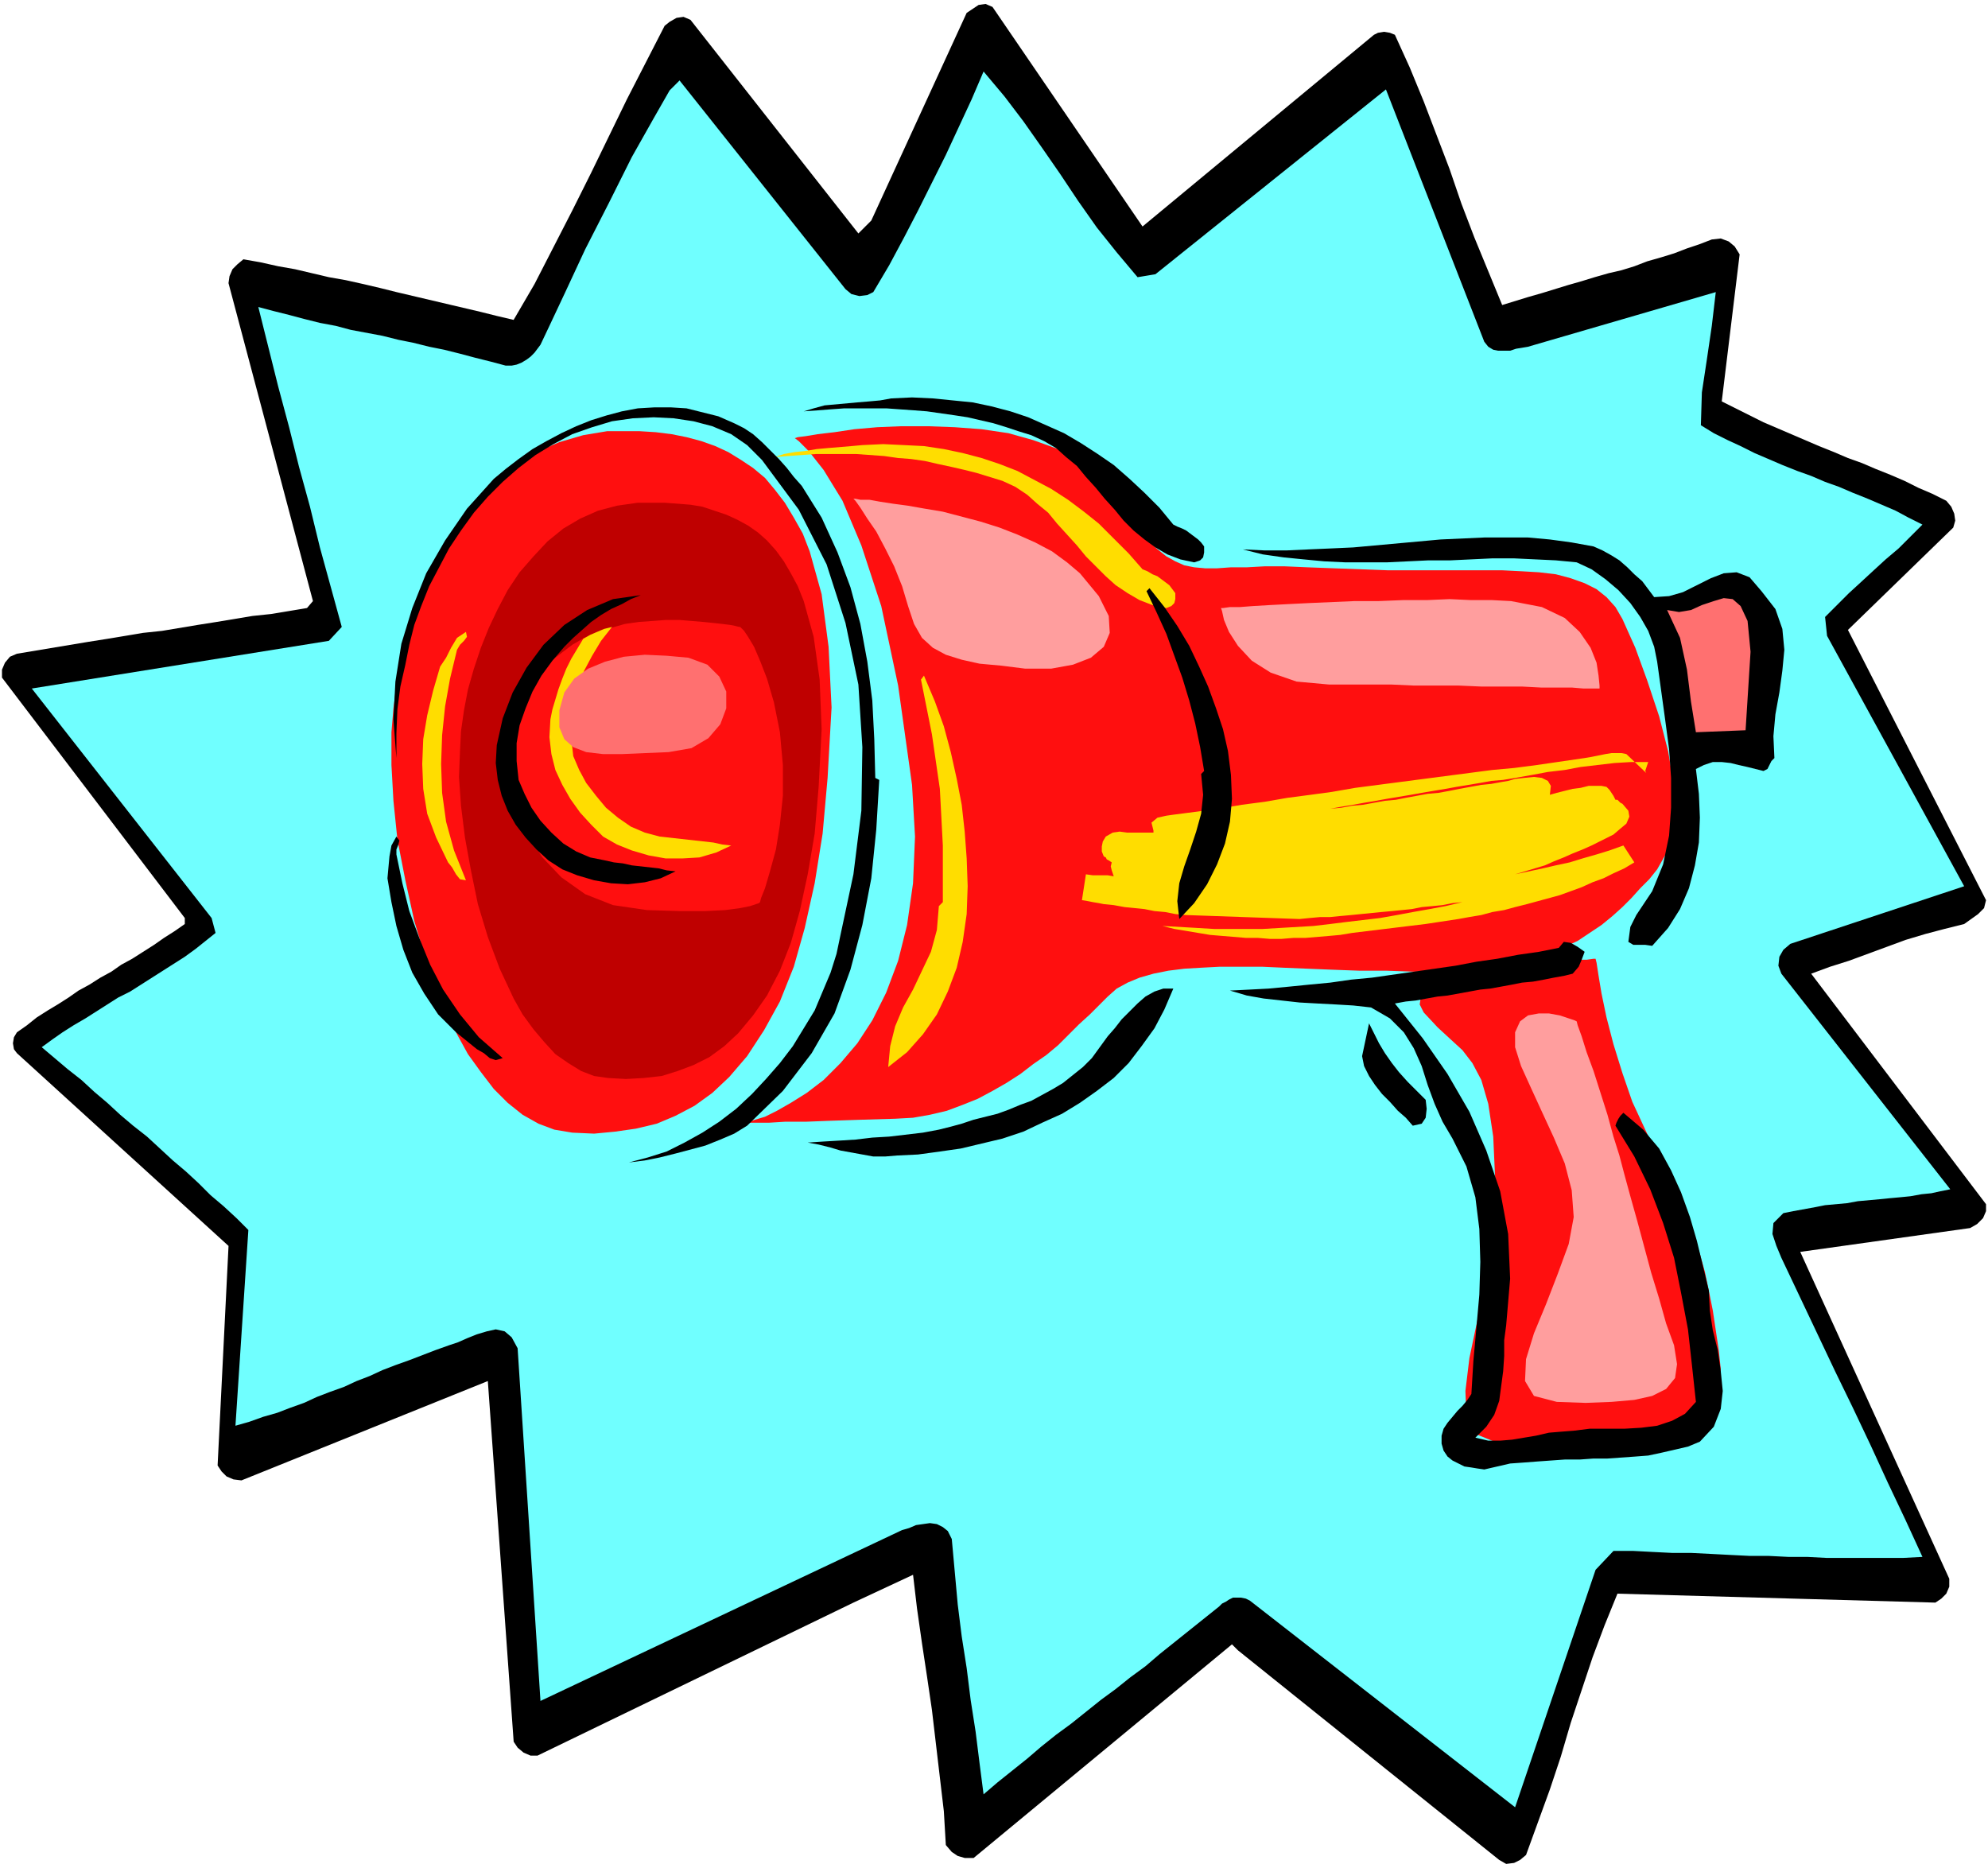
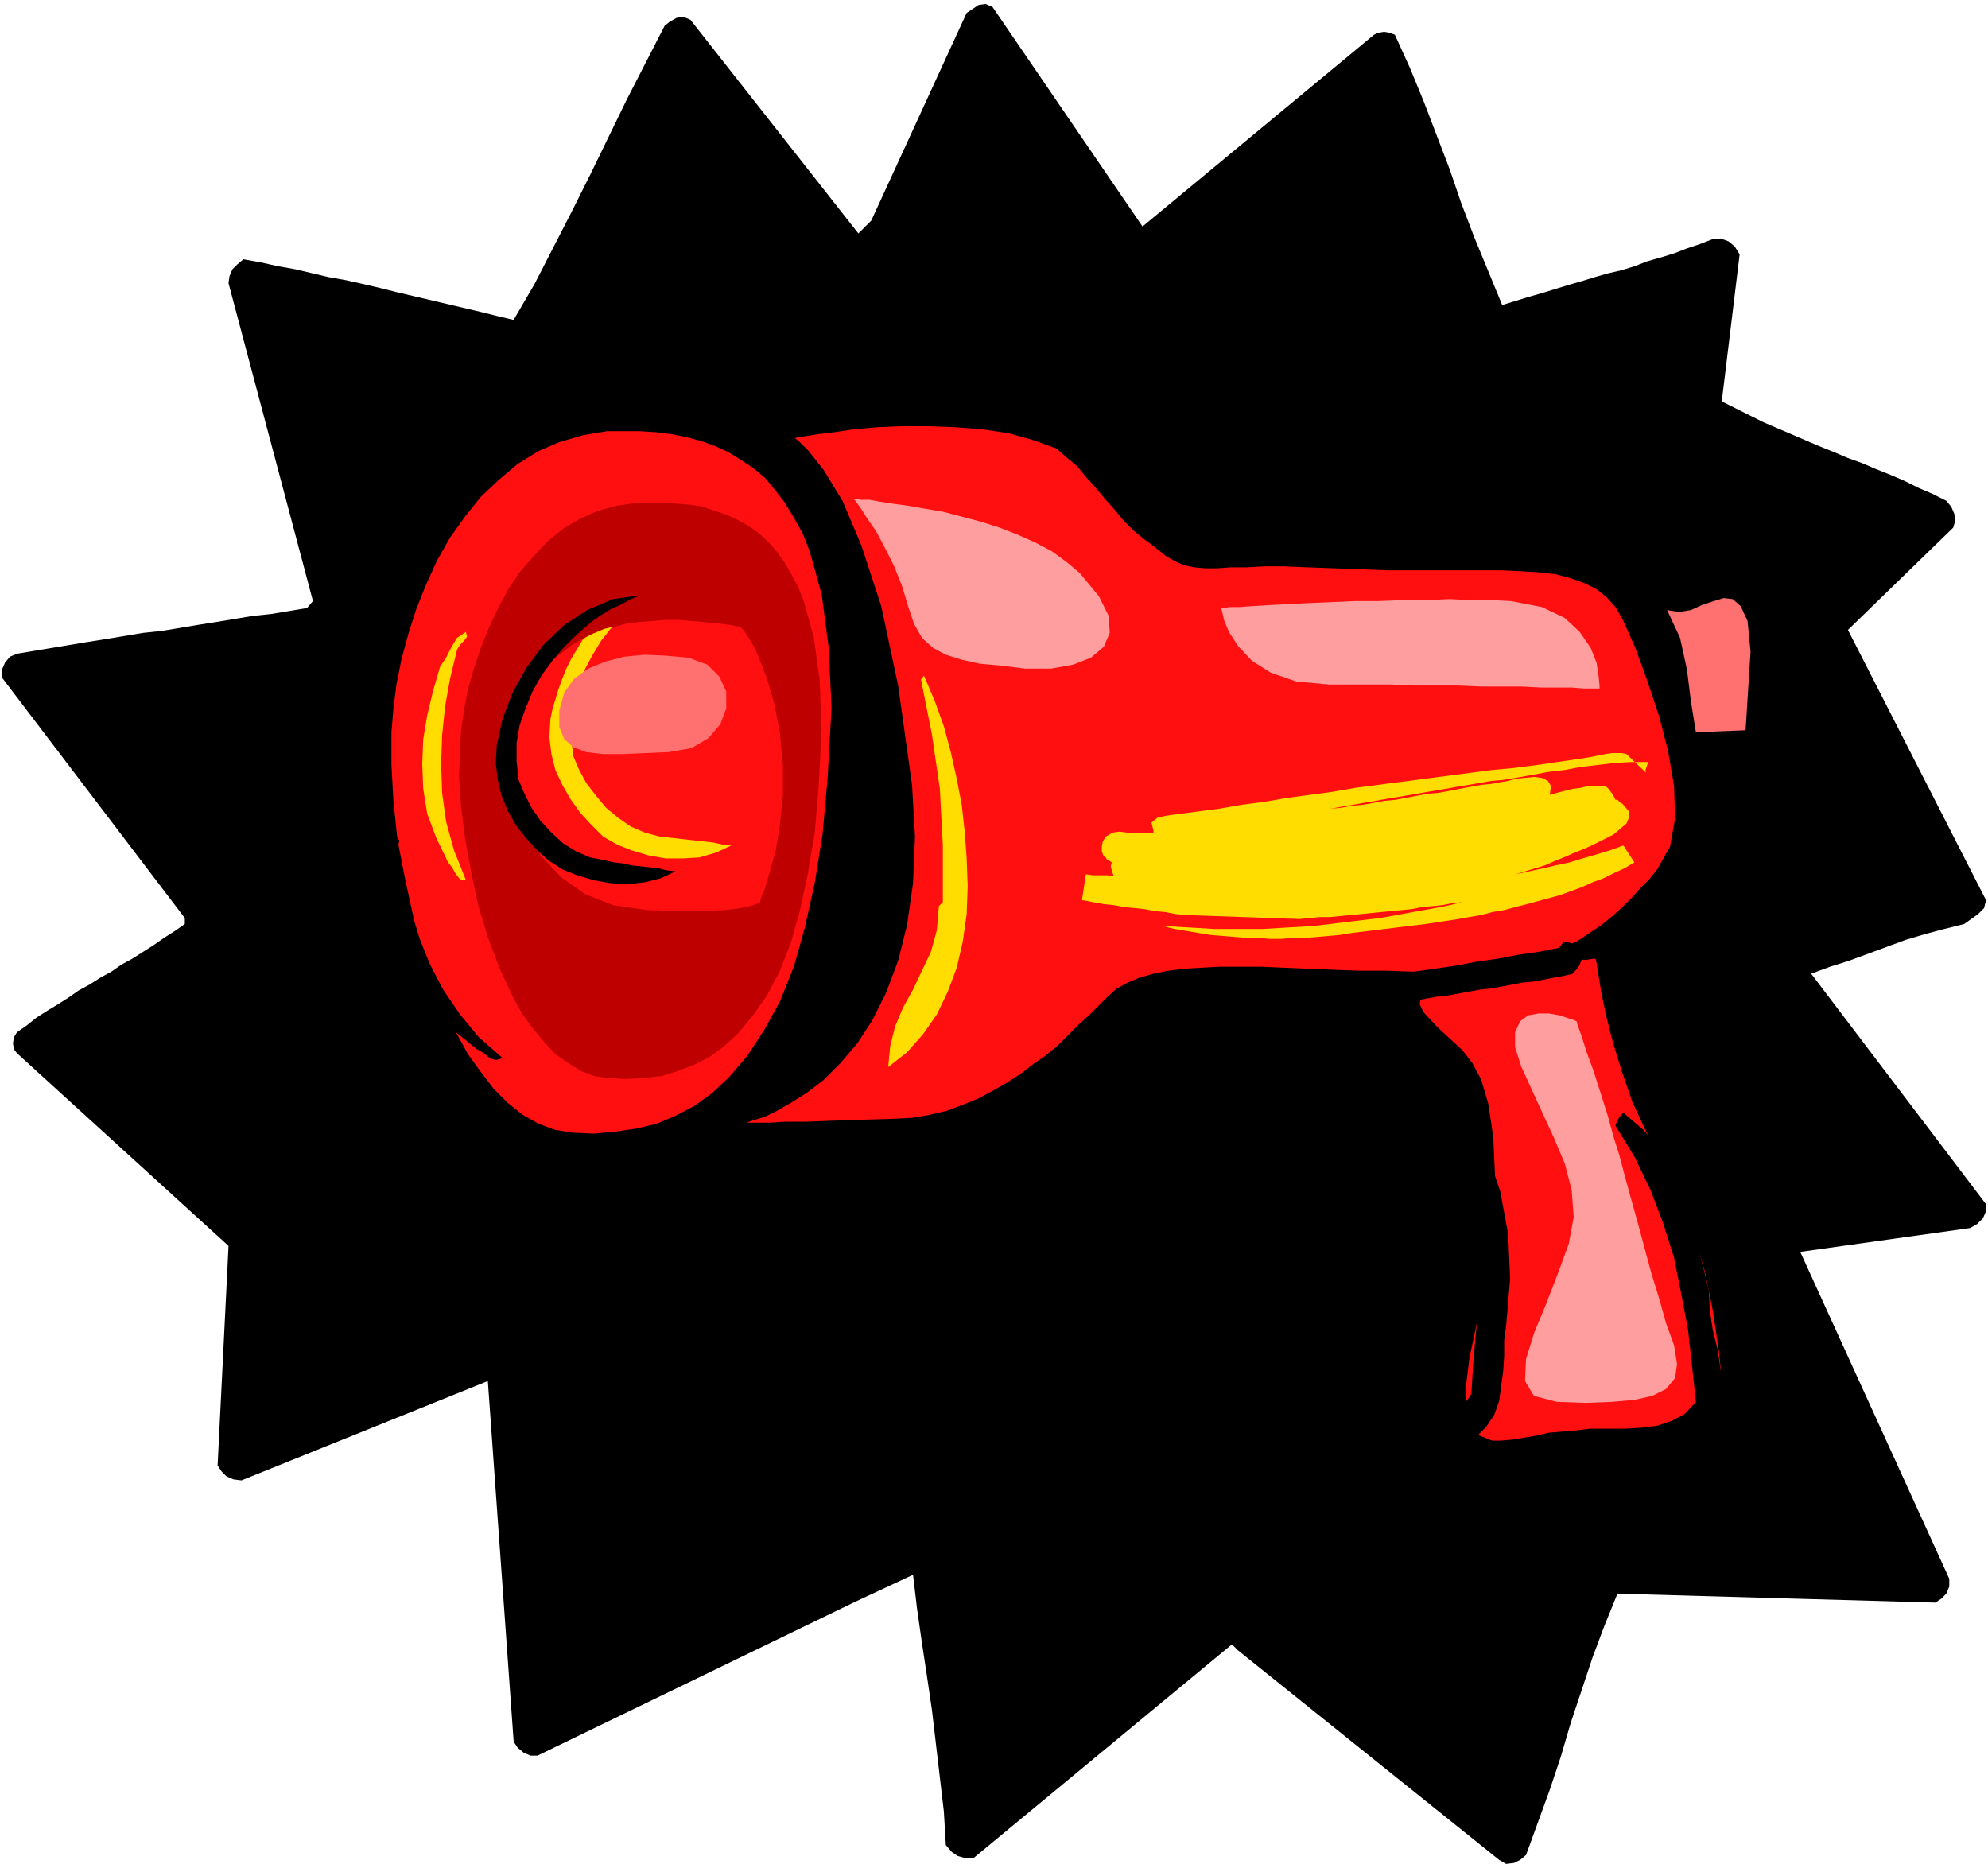
<svg xmlns="http://www.w3.org/2000/svg" fill-rule="evenodd" height="1.88in" preserveAspectRatio="none" stroke-linecap="round" viewBox="0 0 2001 1880" width="2.001in">
  <style>.pen1{stroke:none}.brush2{fill:#000}.brush4{fill:#ff0f0f}.brush6{fill:#fd0}.brush7{fill:#ff7070}.brush8{fill:#ff9e9e}</style>
  <path class="pen1 brush2" d="m1383 35 4-2 6-1 6 1 5 2 15 33 14 34 13 34 13 34 12 35 13 34 14 34 14 34 13-4 13-4 14-4 13-4 13-4 14-4 13-4 14-4 13-3 13-4 13-5 14-4 13-4 13-5 12-4 13-5 9-1 8 3 6 5 5 8-18 148 14 7 14 7 14 7 14 6 14 6 14 6 14 6 15 6 14 6 14 5 14 6 15 6 14 6 14 7 14 6 14 7 5 6 3 7 1 7-2 7-106 103 139 272-2 8-6 6-7 5-7 5-20 5-19 5-20 6-19 7-19 7-19 7-19 6-19 7 176 232v7l-3 7-6 6-7 4-171 24 150 329v8l-3 7-5 5-6 4-320-9-13 32-12 32-11 33-11 33-10 34-11 33-12 33-12 33-6 5-6 3-8 1-7-4-263-211-6-6-260 215h-9l-7-2-6-4-6-7-2-34-4-34-4-34-4-34-5-34-5-33-5-35-4-34-60 28-318 154h-7l-7-3-6-5-4-6-26-363-248 100-8-1-7-3-5-5-4-6 11-221-213-194-3-4-1-6 1-6 3-5 10-7 10-8 11-7 10-6 11-7 10-7 11-6 11-7 11-6 10-7 11-6 11-7 11-7 10-7 11-7 10-7v-6L2 682v-8l3-7 5-6 7-3 18-3 18-3 18-3 18-3 19-3 18-3 18-3 19-2 18-3 18-3 19-3 18-3 18-3 19-2 18-3 18-3 6-7-85-320 1-7 3-7 5-5 6-5 17 3 18 4 17 3 17 4 17 4 17 3 18 4 17 4 16 4 17 4 17 4 17 4 17 4 17 4 16 4 17 4 21-36 19-37 19-37 19-38 18-37 18-37 19-37 19-37 5-4 7-4 7-1 7 3 169 215 13-13 96-209 6-4 6-4 7-1 7 3 151 221 233-193z" />
-   <path class="pen1" style="fill:#70ffff" d="m1145 279 18-3 232-186 99 254 4 5 5 3 5 1h12l6-2 6-1 6-1 189-55-4 34-5 34-5 33-1 33 13 8 14 7 13 6 14 7 14 6 14 6 15 6 14 5 14 6 14 5 14 6 15 6 14 6 14 6 13 7 14 7-12 12-12 12-13 11-12 11-13 12-12 11-12 12-12 12 2 19 138 252-175 58-7 6-4 7-1 9 3 8 170 217-10 2-9 2-10 1-11 2-10 1-11 1-10 1-11 1-11 1-11 2-11 1-11 1-10 2-11 2-11 2-10 2-10 10-1 11 4 12 5 12 18 38 18 38 18 38 18 37 18 38 17 37 18 38 17 37-19 1h-78l-19-1h-19l-20-1h-19l-20-1-19-1-20-1h-19l-20-1-19-1h-20l-18 19-81 239-267-208-4-2-5-1h-8l-4 2-3 2-4 2-3 3-15 12-15 12-15 12-15 12-14 12-15 11-15 12-15 11-15 12-15 12-15 11-15 12-14 12-15 12-15 12-14 12-4-31-4-32-5-32-4-32-5-32-4-32-3-33-3-33-4-8-5-4-6-3-7-1-7 1-7 1-7 3-7 2-364 172-23-355-6-11-7-6-9-2-9 2-10 3-10 4-9 4-9 3-14 5-13 5-13 5-14 5-13 5-13 6-13 5-13 6-14 5-13 5-13 6-14 5-13 5-14 4-14 5-14 4 13-197-12-12-13-12-13-11-12-12-13-12-13-11-13-12-13-12-14-11-13-11-13-12-13-11-13-12-14-11-13-11-13-11 11-8 10-7 11-7 12-7 11-7 11-7 11-7 12-6 11-7 11-7 11-7 11-7 11-7 11-8 10-8 10-8-4-15L32 693l299-48 13-14-11-40-11-40-10-41-11-40-10-40-11-41-10-40-10-40 15 4 16 4 15 4 16 4 16 3 15 4 16 3 16 3 16 4 15 3 16 4 15 3 16 4 15 4 16 4 15 4h6l5-1 5-2 5-3 4-3 4-4 3-4 3-4 9-19 16-34 20-43 24-47 23-46 22-39 16-28 10-10 167 210 6 5 8 2 8-1 6-3 16-27 15-28 14-27 14-28 14-28 13-28 13-28 12-28 21 25 19 25 19 27 18 26 18 27 19 27 20 25 21 25z" />
  <path class="pen1 brush4" d="M611 434h33l16 1 16 2 15 3 15 4 14 5 13 6 13 8 12 8 12 10 10 12 10 13 9 15 9 16 7 18 12 43 7 53 3 61-4 71-5 56-8 50-10 45-11 39-14 35-16 29-17 26-18 21-17 16-18 13-19 10-19 8-21 5-21 3-21 2-22-1-18-3-16-6-16-9-15-12-14-14-13-17-13-18-11-20-17-35-14-39-12-40-9-41-8-41-4-39-2-36v-33l2-24 3-24 5-25 7-26 8-25 10-25 11-24 13-23 15-21 16-20 18-17 19-16 21-13 21-9 24-7 24-4z" />
  <path class="pen1" style="fill:#bf0000" d="M642 506h27l13 1 13 1 12 2 12 4 12 4 11 5 11 6 10 7 9 8 9 10 8 11 7 12 7 13 6 15 10 36 6 43 2 50-3 58-4 47-7 41-8 37-9 32-11 28-13 25-14 20-15 18-14 13-15 11-16 8-16 6-16 5-18 2-18 1-18-1-14-2-13-5-13-8-13-9-11-12-11-13-11-15-9-16-14-30-12-32-10-33-7-34-6-33-4-32-2-29 1-26 1-20 3-21 4-21 6-21 7-21 8-20 9-19 10-19 12-18 14-16 14-15 16-13 17-10 18-8 19-5 21-3z" />
  <path class="pen1 brush4" d="M745 631h-1l-4-1-5-1-8-1-9-1-10-1-12-1-12-1h-14l-13 1-14 1-14 2-14 4-14 4-13 6-12 7-21 16-16 14-13 13-10 13-6 14-3 15-1 17 2 19 4 22 8 24 11 24 15 23 19 20 24 17 28 11 34 5 33 1h26l20-1 15-2 10-2 6-2 3-1 1-1 1-4 4-10 5-17 6-22 4-25 3-29v-31l-3-33-6-30-7-24-7-18-6-14-6-10-4-6-3-3-1-1z" />
  <path class="pen1 brush6" d="m616 631-11 14-9 15-8 15-6 16-5 17-2 17v18l2 18 6 14 7 13 10 13 10 12 12 10 13 9 14 6 15 4 9 1 9 1 9 1 9 1 9 1 9 1 9 2 9 1-15 7-17 5-17 1h-17l-17-3-17-5-15-6-14-8-12-12-11-12-10-14-8-14-7-15-4-16-2-17 1-18 2-10 3-10 3-10 4-11 4-10 5-10 6-10 6-10 7-4 7-3 7-3 8-2z" />
  <path class="pen1 brush4" d="m800 441 3-1 8-1 12-2 17-2 20-3 23-2 24-1h27l27 1 27 2 27 4 25 7 25 9 22 11 19 15 15 18 13 19 11 15 10 13 9 9 10 8 9 5 9 4 10 2 11 1h12l14-1h16l18-1h20l23 1 27 1 27 1 27 1h115l20 1 17 1 17 2 15 4 14 5 12 6 10 8 9 10 7 12 13 29 12 33 12 36 9 35 6 35 1 33-5 28-13 23-8 10-9 9-9 10-9 9-10 9-11 9-12 8-12 8-15 7-15 7-17 5-19 5-21 3-24 3-25 1h-28l-29-1h-27l-27-1-25-1-24-1-22-1h-42l-19 1-17 1-16 2-15 3-14 4-12 5-11 6-9 8-9 9-9 9-11 10-10 10-11 11-12 10-13 9-13 10-14 9-14 8-15 8-15 6-16 6-17 4-17 3-18 1-34 1-30 1-26 1h-21l-16 1h-22l2-1 6-2 10-3 12-6 14-8 16-10 17-13 17-17 17-20 15-23 14-28 12-32 9-36 6-42 2-47-3-52-14-100-17-80-20-61-19-45-19-31-15-19-10-10-4-3z" />
  <path class="pen1 brush6" d="m1205 934 17 1h49l17-1 17-1 17-1 17-2 16-2 17-2 17-2 17-3 16-3 17-3 16-3 17-4-10 1-10 2-10 1-11 1-10 2-10 1-10 1-11 1-10 1-10 1-10 1-11 1-10 1h-10l-11 1-10 1-114-4-11-1-10-2-11-1-10-2-10-1-10-1-11-2-10-1-5-1-6-1-5-1-6-1 4-26 7 1h15l6 1-1-3-1-3-1-4 1-4-3-2-2-1-1-2-2-1-2-5v-5l1-5 3-5 7-4 7-1 7 1h27v-2l-2-8 6-5 9-2 7-1 23-3 23-3 23-4 23-3 23-4 23-3 22-3 23-4 23-3 23-3 23-3 23-3 23-3 23-3 22-2 23-3 48-7 6-1 5-1 5-1 5-1 6-1h10l5 1 20 19-1-2 3-9h-17l-17 1-17 2-17 2-16 3-17 2-16 3-17 3-12 2-12 1-11 2-12 2-12 2-11 2-12 2-12 2-11 2-12 2-12 2-11 2-12 2-11 2-12 2-11 2 11-1 11-2 11-1 11-2 11-2 11-1 10-2 11-2 11-2 11-1 11-2 10-2 11-2 11-2 10-1 11-2 6-1 7-2 9-1 10-1 8 1 6 3 3 5-1 9 7-2 8-2 8-2 8-1 8-2h13l5 1 3 3 2 3 2 3 2 4h2l1 1 2 2 2 1 6 7 1 6-3 7-6 5-7 6-8 4-8 4-6 3-9 4-10 4-9 4-10 4-9 4-10 3-10 3-10 3 14-3 14-3 13-3 14-3 13-4 14-4 13-4 14-5 11 17-10 6-11 5-10 5-11 4-11 5-11 4-11 4-11 3-11 3-11 3-12 3-11 3-12 2-11 3-12 2-11 2-33 5-74 9-12 2-11 1-12 1-12 1h-12l-12 1h-12l-12-1h-12l-12-1-12-1-12-1-12-2-12-2-12-2-12-3 35 2z" />
  <path class="pen1 brush4" d="m1433 1019 14 15 13 12 12 11 10 13 9 17 7 24 5 33 2 44-2 50-7 48-9 43-8 38-4 33 1 26 11 18 22 9 15 2 15 2 15 1 16 1 15 1h30l15-1 14-1 13-2 12-2 11-3 10-3 9-3 8-4 6-5 10-11 5-14 3-15 1-18-2-19-3-20-3-20-4-20-4-19-5-18-6-18-8-19-8-19-10-21-11-23-12-25-13-28-10-29-9-29-7-27-5-24-3-18-2-13-1-4h-2l-7 1h-10l-13 1-15 2-17 2-18 2-18 3-17 3-17 4-14 4-13 5-9 6-6 6-1 7 4 8z" />
  <path class="pen1 brush2" d="m1181 528 4 2 5 2 4 2 4 3 4 3 4 3 3 3 3 4v6l-1 5-3 3-6 2-14-3-13-5-12-7-11-8-11-9-10-10-9-11-10-11-9-11-10-11-9-11-11-9-10-9-12-7-13-6-13-4-12-4-13-4-13-3-13-3-13-2-14-2-14-2-13-1-14-1-14-1h-42l-14 1-13 1-14 1 10-3 11-3 11-1 11-1 11-1 12-1 11-1 11-2 21-1 21 1 20 2 20 2 19 4 19 5 18 6 18 8 18 8 17 10 17 11 16 11 16 14 15 14 15 15 14 17z" />
-   <path class="pen1 brush6" d="m1150 573 5 2 5 3 5 2 4 3 4 3 4 3 3 4 3 4v6l-1 4-3 3-5 2-14-3-13-5-12-7-12-8-10-9-10-10-10-10-9-11-10-11-10-11-9-11-11-9-10-9-12-8-13-6-13-4-13-4-12-3-13-3-14-3-13-3-14-2-13-1-14-2-14-1-14-1h-41l-14 1-14 1-13 1 9-3 11-2 10-1 12-2 11-1 12-1 12-1 11-1 21-1 21 1 20 1 20 3 19 4 19 5 18 6 18 7 17 9 17 9 17 11 16 12 15 12 15 15 15 15 14 16z" />
-   <path class="pen1 brush2" d="m807 489 20 32 16 35 13 35 10 37 7 38 5 39 2 39 1 39 4 2-3 50-5 49-9 47-12 45-16 44-23 40-29 38-36 35-13 8-14 6-15 6-15 4-15 4-16 4-15 3-16 2 19-5 19-6 18-9 18-10 17-11 17-13 16-15 14-15 14-16 13-17 11-18 11-18 8-19 8-19 6-19 4-19 13-61 8-64 1-64-4-63-13-62-19-59-28-55-37-50-15-15-16-11-19-8-19-5-20-3-20-1-21 1-21 3-20 6-20 7-19 10-18 11-17 13-16 14-15 15-14 16-13 18-12 18-10 19-10 19-8 20-7 19-5 20-4 20-5 22-3 23-1 24v25l-3-39 2-38 6-38 11-36 14-35 19-33 22-32 27-30 12-10 13-10 14-10 14-8 15-8 15-7 15-6 16-5 15-4 16-3 17-1h16l16 1 16 4 16 4 16 7 10 5 9 6 9 8 8 8 9 9 8 9 7 9 8 9zm858 112 15-1 14-4 14-7 14-7 13-5 13-1 13 5 12 14 14 18 7 20 2 21-2 21-3 22-4 22-2 22 1 22-3 3-2 4-2 4-4 2-8-2-8-2-9-2-8-2-9-1h-9l-9 3-8 4 3 25 1 24-1 25-4 23-6 23-9 21-12 19-16 18-7-1h-12l-5-3 2-15 6-12 8-12 8-12 11-27 6-29 2-28v-30l-2-29-4-30-4-29-4-29-3-15-6-16-8-14-10-14-12-13-13-11-14-10-15-7-21-2-21-1-21-1h-22l-21 1-21 1h-22l-21 1-21 1h-42l-21-1-21-2-20-2-21-3-20-5 22 1h22l22-1 23-1 22-1 22-2 22-2 22-2 22-2 22-1 22-1h44l22 2 22 3 22 4 9 4 9 5 8 5 8 7 7 7 8 7 6 8 6 8zm-429 155 3 24 1 24-2 23-5 22-8 21-10 20-13 19-15 16-2-18 2-18 5-17 6-17 6-18 5-18 2-19-2-21 3-3-4-24-5-24-6-23-7-23-8-22-8-22-10-22-10-21 3-3 15 19 13 19 12 20 10 21 9 20 8 22 7 21 5 22z" />
  <path class="pen1 brush6" d="m974 892-1 28-4 28-6 26-9 24-11 23-14 20-16 18-19 15 2-21 5-20 8-19 10-18 9-19 9-19 6-22 2-24 4-4v-57l-3-57-8-55-11-55 3-4 11 26 9 25 7 26 6 27 5 26 3 27 2 27 1 28z" />
  <path class="pen1 brush2" d="m645 599-10 4-9 5-11 5-10 6-10 7-9 8-9 8-9 9-12 14-11 15-9 16-7 17-6 17-3 18v18l2 19 6 14 7 14 9 13 11 12 12 11 13 8 14 6 15 3 9 2 9 1 9 2 9 1 9 1 9 1 8 2 9 1-15 7-16 4-17 2-17-1-17-3-17-5-15-6-14-9-12-11-11-12-10-13-8-14-6-15-4-16-2-17 1-18 6-27 10-26 14-25 17-23 21-20 23-15 26-11 28-4z" />
  <path class="pen1 brush7" d="m1762 656-5 79-50 2-5-31-4-32-7-32-13-28 12 2 12-2 11-5 12-4 10-3 9 1 8 7 7 15 3 31z" />
  <path class="pen1 brush2" d="m399 860 6 29 7 28 10 27 11 27 13 25 17 25 19 23 24 21-7 2-6-2-6-5-7-4-21-17-18-18-14-21-12-21-9-23-7-24-5-24-4-24 1-11 1-11 2-11 5-9 3 4-1 4-2 5v5z" />
  <path class="pen1 brush6" d="m460 654-7 29-5 28-3 29-1 29 1 29 4 29 8 29 12 30-6-1-4-5-4-7-4-5-12-25-9-24-4-25-1-25 1-25 4-24 6-25 7-24 6-9 5-10 6-10 9-6 1 5-3 4-4 4-3 5z" />
  <path class="pen1 brush2" d="m1595 958-3 8-3 7-6 7-8 2-11 2-10 2-11 2-11 1-10 2-11 2-11 2-10 1-11 2-11 2-11 2-10 1-11 2-11 2-10 1-11 2 28 35 25 36 22 38 17 39 14 41 8 43 2 45-4 47-2 15v16l-1 15-2 15-2 15-5 14-8 12-11 11 13 3h12l12-1 12-2 12-2 13-3 12-1 13-1 16-2h35l17-1 16-2 15-5 13-7 11-12-4-37-4-36-7-37-7-35-11-35-13-34-16-33-19-31 1-3 2-4 2-3 3-3 20 17 16 19 12 22 10 22 9 25 7 24 6 25 6 25 1 20 3 20 5 20 3 21 2 20-2 18-7 18-14 15-12 5-13 3-13 3-14 3-13 1-14 1-14 1h-14l-14 1h-15l-14 1-14 1-13 1-14 1-13 3-13 3-7-1-6-1-7-1-6-3-6-3-5-4-4-6-2-7v-8l2-7 4-6 5-6 5-6 5-5 5-6 4-6 2-33 3-33 3-34 1-33-1-33-4-32-9-31-14-28-10-17-8-18-7-19-6-19-8-18-10-16-14-14-19-11-18-2-17-1-19-1-18-1-18-2-18-2-17-3-17-5 20-1 19-1 21-2 20-2 21-2 21-3 21-2 21-3 21-3 21-3 21-3 21-4 21-3 21-4 21-3 20-4 5-6 7 1 7 4 7 5zm-414 37-9 21-10 19-13 18-13 17-15 15-17 13-17 12-18 11-20 9-19 9-21 7-21 5-21 5-21 3-22 3-21 1-12 1h-12l-11-2-11-2-11-2-10-3-12-3-11-2 15-1 17-1 16-1 17-2 17-1 17-2 17-2 16-3 12-3 11-3 12-4 12-3 12-3 11-4 12-5 11-4 11-6 11-6 10-6 10-8 10-8 9-9 8-11 8-11 7-8 7-9 8-8 8-8 8-7 9-5 9-3h10z" />
-   <path class="pen1 brush2" d="m1435 1107 1 9-1 9-4 6-9 2-7-8-8-7-8-9-8-8-7-9-6-9-5-10-2-10 7-33 5 10 5 10 6 10 7 10 7 9 9 10 9 9 9 9z" />
  <path class="pen1 brush8" d="m859 502 2 2 5 7 7 11 9 13 9 17 9 18 8 20 6 20 6 18 8 14 11 10 13 7 16 5 18 4 22 2 24 3h26l22-4 18-7 13-11 6-14-1-17-10-20-19-23-13-11-15-11-17-9-18-8-18-7-19-6-19-5-19-5-18-3-17-3-15-2-13-2-11-2h-9l-5-1h-2zm370 110 1 3 2 9 5 12 9 14 14 15 19 12 26 9 33 3h63l22 1h45l23 1h41l19 1h31l12 1h16v-3l-1-10-2-13-6-15-11-16-15-14-23-11-31-6-19-1h-21l-22-1-23 1h-24l-25 1h-24l-23 1-23 1-20 1-19 1-17 1-13 1h-10l-7 1h-2z" />
  <path class="pen1 brush7" d="m693 662-22-2-22-1-21 2-19 5-17 7-14 10-10 14-5 18v17l5 12 9 8 13 5 17 2h19l23-1 24-1 23-4 17-10 12-14 6-16v-17l-7-15-12-12-19-7z" />
  <path class="pen1 brush8" d="M1525 1039v15l6 19 10 22 11 24 12 26 11 26 7 27 2 27-5 27-11 30-12 31-12 29-8 26-1 22 9 15 23 6 29 1 26-1 23-2 18-4 14-7 9-11 2-14-3-19-8-22-7-25-8-26-7-26-7-26-7-25-6-22-5-19-6-19-6-22-7-22-7-22-7-19-5-16-4-11-1-4-2-1-6-2-9-3-11-2h-10l-11 2-8 6-5 11z" />
</svg>